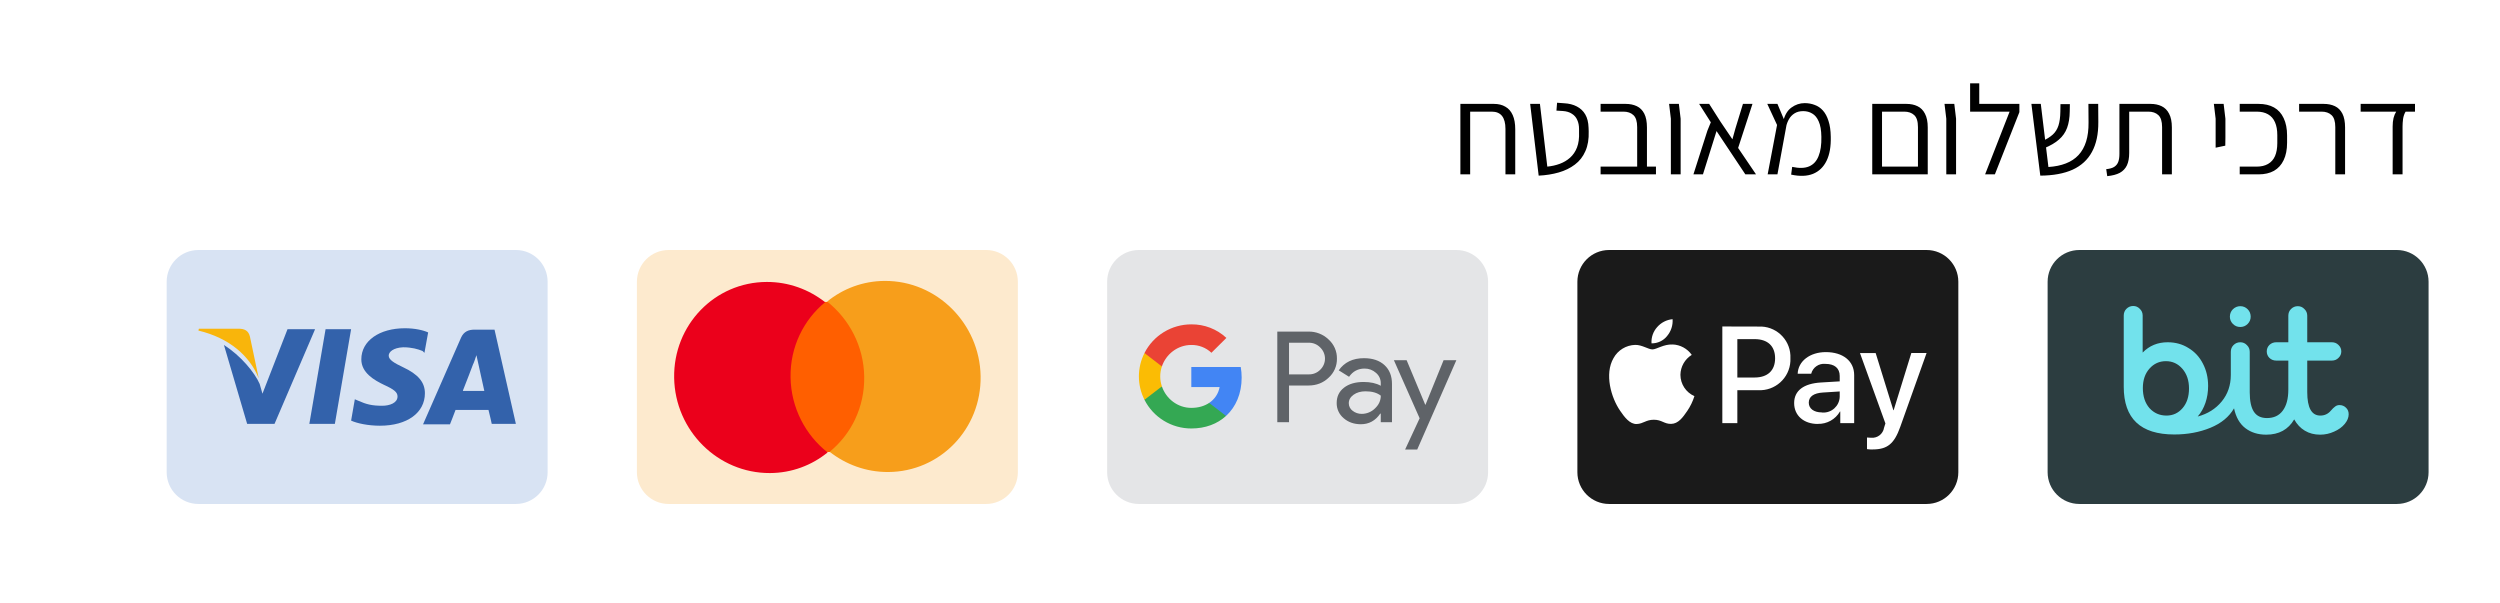
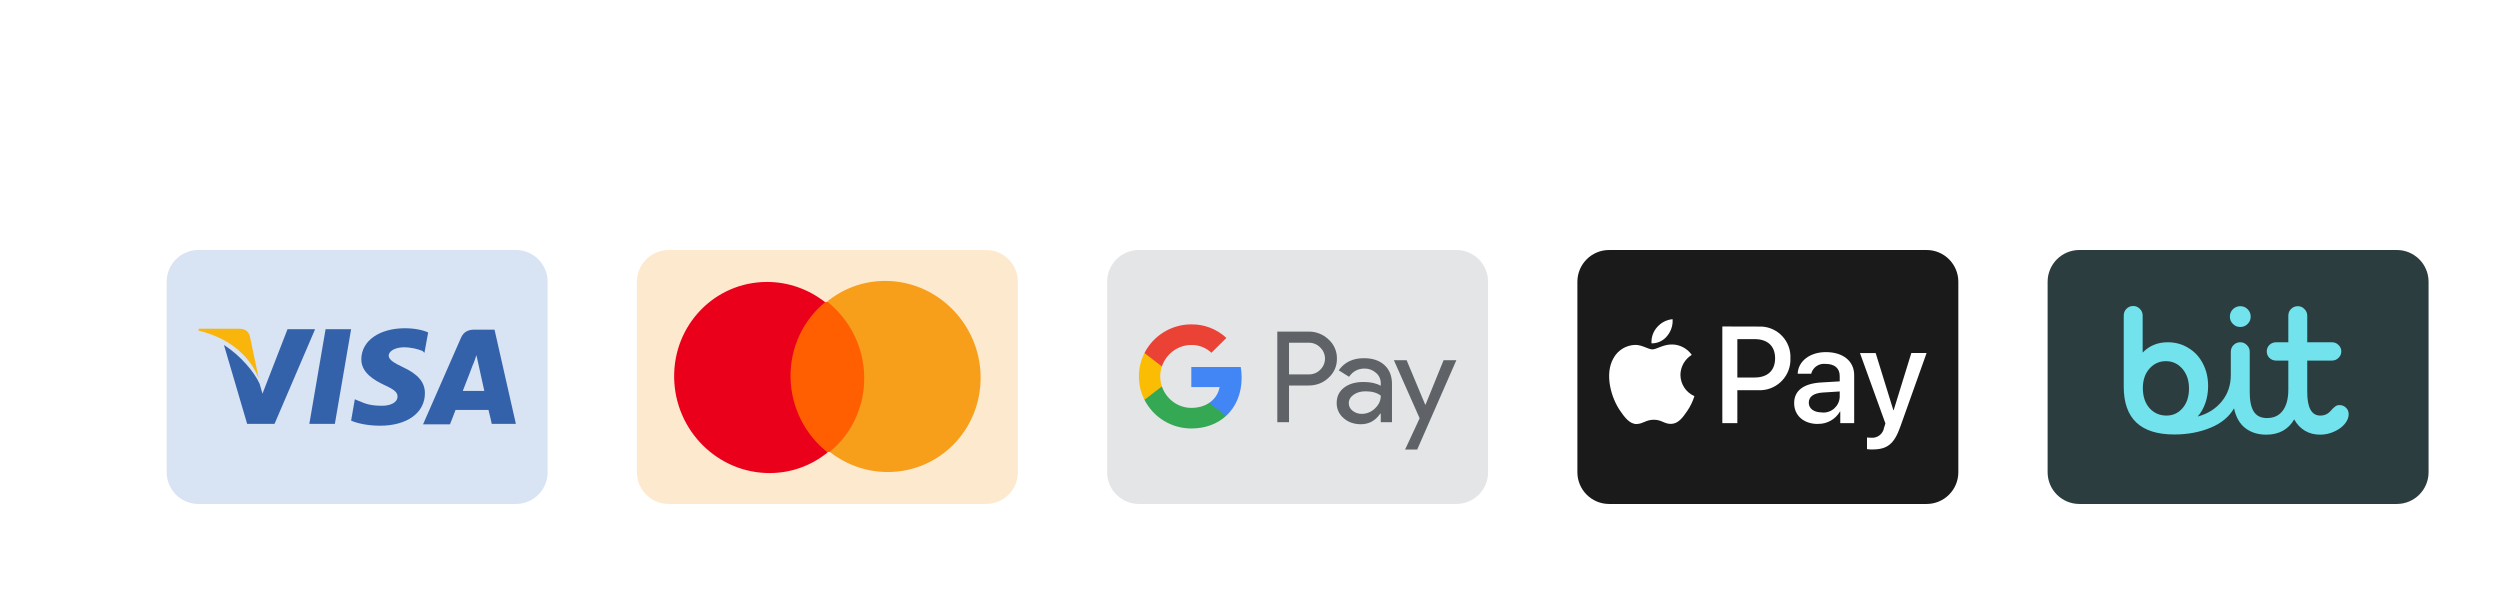
<svg xmlns="http://www.w3.org/2000/svg" fill="none" viewBox="0 0 3000 724" height="724" width="3000">
  <rect x="0" y="0" width="3000" height="724" fill="#333333" stroke="none" />
  <g clip-path="url(#clip0_19_6)">
    <rect fill="white" height="723.81" width="3000" />
-     <path fill="black" d="M1806.55 209.238V154.686C1806.55 140.87 1801.07 133.962 1790.1 133.962H1752.46V124.667H1792.69C1798.07 124.667 1802.64 125.784 1806.4 128.019C1810.26 130.152 1813.21 133.505 1815.24 138.076C1817.27 142.546 1818.29 148.235 1818.29 155.143V209.238H1806.55ZM1752.46 209.238V128.629H1764.19V209.238H1752.46ZM1846.4 210.762L1836.19 124.667H1847.92L1856.76 199.943C1862.04 199.435 1867.02 198.317 1871.69 196.59C1876.36 194.863 1880.48 192.425 1884.03 189.276C1887.69 186.025 1890.49 181.911 1892.42 176.933C1894.35 171.854 1895.16 165.759 1894.85 158.648V154.838C1894.85 150.673 1894.14 147.067 1892.72 144.019C1891.4 140.87 1889.27 138.381 1886.32 136.552C1883.48 134.622 1879.82 133.505 1875.35 133.2L1867.73 132.743L1868.49 123.295L1877.03 123.905C1882.82 124.21 1887.84 125.479 1892.11 127.714C1896.48 129.949 1899.88 133.149 1902.32 137.314C1904.76 141.479 1906.08 146.813 1906.28 153.314L1906.43 157.581C1906.74 166.825 1905.42 174.749 1902.47 181.352C1899.63 187.956 1895.41 193.34 1889.83 197.505C1884.34 201.67 1877.89 204.819 1870.47 206.952C1863.06 209.086 1855.03 210.356 1846.4 210.762ZM1964.6 209.238V152.552C1964.6 145.644 1963.08 140.819 1960.03 138.076C1957.09 135.333 1953.12 133.962 1948.15 133.962H1920.72V124.667H1950.74C1955.82 124.667 1960.29 125.581 1964.15 127.41C1968.01 129.238 1971 132.235 1973.14 136.4C1975.27 140.565 1976.34 146.102 1976.34 153.01V209.238H1964.6ZM1920.72 209.238V199.943H1987.16V209.238H1920.72ZM2005.04 209.238V142.495L2002.91 124.667H2014.64L2016.77 142.495V209.238H2005.04ZM2107.23 209.238H2094.43L2059.84 157.276L2043.54 209.238H2032.11L2048.87 156.819L2052.98 146.762L2038.97 124.667H2051L2064.57 146L2078.89 167.181L2082.39 154.533L2091.54 124.667H2102.97L2085.75 177.543L2107.23 209.238ZM2149.38 209.543L2150.6 200.248C2159.03 202.076 2165.83 201.873 2171.01 199.638C2176.2 197.403 2179.95 193.289 2182.29 187.295C2184.73 181.302 2185.85 173.581 2185.64 164.133C2185.54 156.311 2184.47 150.165 2182.44 145.695C2180.51 141.225 2177.92 138.076 2174.67 136.248C2171.52 134.317 2167.92 133.352 2163.85 133.352C2159.69 133.352 2156.18 134.267 2153.34 136.095C2150.6 137.822 2148.41 140.108 2146.79 142.952C2145.16 145.797 2143.99 148.895 2143.28 152.248L2139.78 145.848C2141.6 138.127 2144.91 132.54 2149.68 129.086C2154.56 125.53 2159.84 123.752 2165.53 123.752C2169.9 123.752 2173.91 124.463 2177.57 125.886C2181.33 127.206 2184.63 129.441 2187.47 132.59C2190.32 135.74 2192.55 139.905 2194.18 145.086C2195.9 150.267 2196.82 156.616 2196.92 164.133C2197.22 175.816 2195.55 185.416 2191.89 192.933C2188.23 200.451 2182.8 205.683 2175.59 208.629C2168.47 211.473 2159.74 211.778 2149.38 209.543ZM2121.19 209.238L2132.46 149.962L2120.73 124.667H2132.92L2143.74 150.419L2132.92 209.238H2121.19ZM2301.55 209.238V152.552C2301.55 145.644 2300.03 140.819 2296.98 138.076C2294.04 135.333 2290.07 133.962 2285.1 133.962H2253.71V124.667H2287.69C2292.77 124.667 2297.19 125.581 2300.94 127.41C2304.8 129.238 2307.8 132.235 2309.93 136.4C2312.17 140.565 2313.29 146.102 2313.29 153.01V200.248V209.238H2301.55ZM2249.59 209.238V199.943H2309.33L2308.26 209.238H2249.59ZM2246.7 209.238V132.743V124.667H2258.43V133.2V209.238H2246.7ZM2335.55 209.238V142.495L2333.41 124.667H2345.15L2347.28 142.495V209.238H2335.55ZM2382.12 209.238L2411.53 133.962H2364.14V124.667H2423.26V134.571L2393.85 209.238H2382.12ZM2364.14 133.962V99.981H2375.11V133.962H2364.14ZM2448.34 210.762L2437.68 124.667H2448.95L2458.09 200.4C2466.02 199.892 2472.98 198.47 2478.97 196.133C2485.07 193.797 2490.14 190.444 2494.21 186.076C2498.27 181.708 2501.32 176.273 2503.35 169.771C2505.38 163.27 2506.35 155.651 2506.25 146.914L2506.09 124.667H2517.83L2517.98 146.457C2518.08 160.883 2515.54 172.819 2510.36 182.267C2505.28 191.714 2497.56 198.825 2487.2 203.6C2476.84 208.273 2463.88 210.66 2448.34 210.762ZM2453.07 177.848L2450.32 169.619C2455.81 167.079 2460.13 164.387 2463.28 161.543C2466.42 158.698 2468.71 155.092 2470.13 150.724C2471.55 146.356 2472.32 140.768 2472.42 133.962L2472.57 124.971H2483.85L2483.69 133.81C2483.59 141.429 2482.53 147.981 2480.49 153.467C2478.46 158.952 2475.21 163.625 2470.74 167.486C2466.37 171.346 2460.48 174.8 2453.07 177.848ZM2528.68 211.371L2527.46 202.99C2531.62 202.584 2534.82 201.67 2537.06 200.248C2539.4 198.724 2541.02 196.692 2541.94 194.152C2542.85 191.613 2543.31 188.463 2543.31 184.705V124.667H2580.64C2585.72 124.667 2590.14 125.581 2593.9 127.41C2597.76 129.238 2600.75 132.235 2602.89 136.4C2605.12 140.565 2606.24 146.102 2606.24 153.01V209.238H2594.51V152.552C2594.51 145.644 2592.98 140.819 2589.94 138.076C2586.99 135.333 2583.03 133.962 2578.05 133.962H2555.04V183.486C2555.04 189.479 2554.13 194.457 2552.3 198.419C2550.47 202.279 2547.62 205.276 2543.76 207.41C2539.9 209.441 2534.88 210.762 2528.68 211.371ZM2658.76 177.238V165.2V142.495L2656.63 124.667H2668.36L2670.49 142.495V165.2L2670.34 174.8L2658.76 177.238ZM2687.66 209.238V199.943H2707.92C2713.41 199.943 2717.98 198.876 2721.64 196.743C2725.4 194.61 2728.19 191.46 2730.02 187.295C2731.85 183.029 2732.76 177.848 2732.76 171.752V162.152C2732.76 156.057 2731.85 150.927 2730.02 146.762C2728.19 142.495 2725.4 139.295 2721.64 137.162C2717.98 135.029 2713.41 133.962 2707.92 133.962H2687.66V124.667H2710.21C2717.52 124.667 2723.72 126.089 2728.8 128.933C2733.88 131.778 2737.74 136.044 2740.38 141.733C2743.12 147.422 2744.5 154.381 2744.5 162.61V171.295C2744.5 179.524 2743.12 186.483 2740.38 192.171C2737.74 197.759 2733.88 202.025 2728.8 204.971C2723.72 207.816 2717.52 209.238 2710.21 209.238H2687.66ZM2802.35 209.238V152.552C2802.35 145.644 2800.83 140.819 2797.78 138.076C2794.84 135.333 2790.88 133.962 2785.9 133.962H2758.93V124.667H2788.49C2793.57 124.667 2798.04 125.581 2801.9 127.41C2805.76 129.238 2808.75 132.235 2810.89 136.4C2813.02 140.565 2814.09 146.102 2814.09 153.01V209.238H2802.35ZM2871.18 209.238V151.79C2871.18 148.032 2871.53 144.629 2872.25 141.581C2873.06 138.533 2874.12 135.994 2875.45 133.962H2832.78V124.667H2898V133.962H2886.72C2885.2 136.502 2884.18 139.448 2883.67 142.8C2883.27 146.051 2883.06 149.048 2883.06 151.79V209.238H2871.18Z" />
    <g clip-path="url(#clip1_19_6)">
      <path fill="#D8E3F3" d="M200 338.095C200 317.056 217.056 300 238.095 300H619.048C640.087 300 657.143 317.056 657.143 338.095V566.667C657.143 587.706 640.087 604.762 619.048 604.762H238.095C217.056 604.762 200 587.706 200 566.667V338.095Z" />
      <path fill="#3362AB" d="M593.428 395.572H569.479C562.239 395.572 556.669 397.799 553.328 405.04L507.658 509.189H539.961C539.961 509.189 545.53 495.265 546.644 491.924C549.986 491.924 581.732 491.924 586.187 491.924C587.301 495.822 590.086 508.632 590.086 508.632H619.047L593.428 395.572ZM555.555 468.532C558.34 461.848 567.808 436.786 567.808 436.786C567.808 437.343 570.593 430.102 571.707 426.204L573.935 436.229C573.935 436.229 580.061 463.519 581.175 469.089H555.555V468.532Z" />
      <path fill="#3362AB" d="M509.886 471.874C509.886 495.266 488.722 510.86 455.862 510.86C441.938 510.86 428.571 508.075 421.331 504.734L425.787 479.114L429.685 480.785C439.71 485.241 446.394 486.911 458.647 486.911C467.558 486.911 477.026 483.57 477.026 475.772C477.026 470.76 473.127 467.418 460.874 461.849C449.179 456.279 433.584 447.368 433.584 431.217C433.584 408.939 455.305 393.901 485.937 393.901C497.633 393.901 507.658 396.129 513.785 398.914L509.329 423.419L507.101 421.192C501.532 418.964 494.291 416.736 483.709 416.736C472.013 417.293 466.444 422.305 466.444 426.761C466.444 431.774 473.127 435.672 483.709 440.685C501.532 449.039 509.886 458.507 509.886 471.874Z" />
      <path fill="#F9B50B" d="M238.095 396.689L238.652 394.462H286.55C293.233 394.462 298.246 396.689 299.916 403.93L310.498 454.055C299.916 427.321 275.411 405.601 238.095 396.689Z" />
-       <path fill="#3362AB" d="M377.889 395.572L329.435 508.632H296.575L268.727 413.951C288.777 426.761 305.486 446.811 311.612 460.735L314.954 472.431L345.029 395.015H377.889V395.572Z" />
+       <path fill="#3362AB" d="M377.889 395.572L329.435 508.632H296.575L268.727 413.951C288.777 426.761 305.486 446.811 311.612 460.735L314.954 472.431L345.029 395.015H377.889V395.572" />
      <path fill="#3362AB" d="M390.699 395.015H421.331L401.838 508.632H371.206L390.699 395.015Z" />
    </g>
    <g clip-path="url(#clip2_19_6)">
      <path fill="#FDEACE" d="M764.286 338.095C764.286 317.056 781.342 300 802.381 300H1183.33C1204.37 300 1221.43 317.056 1221.43 338.095V566.667C1221.43 587.706 1204.37 604.762 1183.33 604.762H802.381C781.342 604.762 764.286 587.706 764.286 566.667V338.095Z" />
      <path fill="#FF5F00" d="M1040.55 362.165L942.181 362.504L945.162 542.597L1043.53 542.259L1040.55 362.165Z" />
      <path fill="#EB001B" d="M948.655 452.914C948.046 416.284 964.455 383.737 990.157 362.626C970.757 347.403 946.436 338.248 920.071 338.339C857.612 338.553 807.932 390.007 808.985 453.392C810.038 516.777 861.423 567.886 923.882 567.672C950.247 567.581 974.261 558.262 993.153 542.907C966.758 522.293 949.264 489.543 948.655 452.914Z" />
      <path fill="#F79E1B" d="M1176.73 451.37C1177.78 514.755 1128.1 566.21 1065.64 566.424C1039.28 566.514 1014.96 557.36 995.557 542.137C1021.57 521.024 1037.67 488.478 1037.06 451.849C1036.45 415.219 1018.96 382.788 992.561 361.855C1011.45 346.501 1035.47 337.181 1061.83 337.091C1124.29 336.877 1175.68 388.304 1176.73 451.37Z" />
    </g>
    <g clip-path="url(#clip3_19_6)">
      <path fill="#E4E5E7" d="M1328.57 338.095C1328.57 317.056 1345.63 300 1366.67 300H1747.62C1768.66 300 1785.71 317.056 1785.71 338.095V566.667C1785.71 587.706 1768.66 604.762 1747.62 604.762H1366.67C1345.63 604.762 1328.57 587.706 1328.57 566.667V338.095Z" />
      <path fill="#5F6368" d="M1546.83 462.62V506.656H1532.76V397.907H1570.07C1574.53 397.815 1578.95 398.599 1583.1 400.215C1587.25 401.831 1591.03 404.246 1594.23 407.322C1597.47 410.21 1600.04 413.753 1601.78 417.712C1603.52 421.67 1604.39 425.953 1604.32 430.272C1604.42 434.615 1603.56 438.925 1601.82 442.909C1600.08 446.893 1597.49 450.456 1594.23 453.353C1587.71 459.531 1579.66 462.617 1570.07 462.612H1546.83V462.62ZM1546.83 411.296V449.258H1570.42C1573.01 449.334 1575.58 448.873 1577.98 447.905C1580.38 446.937 1582.54 445.482 1584.34 443.635C1586.13 441.908 1587.55 439.842 1588.52 437.559C1589.49 435.277 1589.99 432.824 1589.99 430.346C1589.99 427.868 1589.49 425.416 1588.52 423.133C1587.55 420.85 1586.13 418.785 1584.34 417.057C1582.57 415.171 1580.41 413.681 1578.01 412.686C1575.61 411.691 1573.02 411.214 1570.42 411.287H1546.83V411.296Z" />
      <path fill="#5F6368" d="M1636.74 429.821C1647.14 429.821 1655.35 432.58 1661.36 438.099C1667.38 443.617 1670.39 451.184 1670.38 460.798V506.656H1656.92V496.33H1656.31C1650.49 504.834 1642.74 509.086 1633.07 509.086C1624.82 509.086 1617.91 506.656 1612.35 501.797C1609.69 499.567 1607.55 496.774 1606.11 493.621C1604.67 490.469 1603.96 487.037 1604.02 483.575C1604.02 475.876 1606.95 469.753 1612.81 465.206C1618.67 460.659 1626.49 458.38 1636.28 458.368C1644.63 458.368 1651.51 459.887 1656.92 462.924V459.731C1656.93 457.371 1656.42 455.037 1655.41 452.898C1654.41 450.759 1652.94 448.87 1651.1 447.366C1647.38 444.033 1642.54 442.214 1637.53 442.273C1629.67 442.273 1623.45 445.564 1618.87 452.147L1606.48 444.398C1613.3 434.68 1623.38 429.821 1636.74 429.821ZM1618.54 483.879C1618.53 485.657 1618.95 487.411 1619.76 488.996C1620.57 490.581 1621.75 491.95 1623.21 492.99C1626.32 495.42 1630.18 496.708 1634.14 496.634C1640.07 496.624 1645.76 494.278 1649.96 490.109C1654.62 485.753 1656.95 480.642 1656.95 474.777C1652.56 471.306 1646.45 469.57 1638.6 469.57C1632.89 469.57 1628.12 470.939 1624.31 473.675C1620.45 476.451 1618.54 479.827 1618.54 483.879V483.879Z" />
      <path fill="#5F6368" d="M1747.62 432.251L1700.65 539.456H1686.12L1703.56 501.945L1672.67 432.251H1687.96L1710.28 485.701H1710.59L1732.3 432.251H1747.62Z" />
      <path fill="#4285F4" d="M1489.99 453.128C1489.99 448.87 1489.63 444.62 1488.9 440.424H1429.57V464.486H1463.55C1462.86 468.329 1461.39 471.992 1459.23 475.255C1457.07 478.518 1454.27 481.313 1450.99 483.471V499.09H1471.27C1483.14 488.218 1489.99 472.139 1489.99 453.128Z" />
      <path fill="#34A853" d="M1429.57 514.18C1446.55 514.18 1460.85 508.644 1471.27 499.099L1450.99 483.48C1445.35 487.281 1438.08 489.45 1429.57 489.45C1413.17 489.45 1399.24 478.465 1394.26 463.662H1373.37V479.758C1378.6 490.105 1386.63 498.803 1396.56 504.882C1406.48 510.96 1417.91 514.179 1429.57 514.18V514.18Z" />
      <path fill="#FBBC04" d="M1394.26 463.662C1391.62 455.905 1391.62 447.505 1394.26 439.748V423.652H1373.37C1368.96 432.356 1366.67 441.963 1366.67 451.705C1366.67 461.447 1368.96 471.053 1373.37 479.758L1394.26 463.662Z" />
      <path fill="#EA4335" d="M1429.57 413.96C1438.55 413.814 1447.21 417.18 1453.71 423.331L1471.66 405.499C1460.28 394.879 1445.19 389.049 1429.57 389.23C1417.91 389.231 1406.48 392.45 1396.56 398.528C1386.63 404.606 1378.6 413.305 1373.37 423.652L1394.26 439.748C1399.24 424.945 1413.17 413.96 1429.57 413.96Z" />
    </g>
    <g clip-path="url(#clip4_19_6)">
      <path fill="#1A1A1A" d="M1892.86 338.095C1892.86 317.056 1909.91 300 1930.95 300H2311.9C2332.94 300 2350 317.056 2350 338.095V566.667C2350 587.706 2332.94 604.762 2311.9 604.762H1930.95C1909.91 604.762 1892.86 587.706 1892.86 566.667V338.095Z" />
      <path fill="white" d="M2247.24 539.319C2264.8 539.319 2273.06 532.62 2280.28 512.313L2311.9 423.617H2293.6L2272.39 492.238H2272.02L2250.81 423.71H2231.98L2262.49 508.13L2260.86 513.265C2259.7 520.615 2253.11 525.859 2245.68 525.317C2244.26 525.317 2241.51 525.169 2240.4 525.022V538.963C2242.66 539.273 2244.96 539.42 2247.24 539.412V539.319ZM2186.23 494.902C2176.62 494.902 2170.53 490.255 2170.53 483.223C2170.53 475.935 2176.41 471.69 2187.64 471.017L2207.66 469.754V476.306C2207.22 487.103 2198.1 495.506 2187.3 495.065C2186.94 495.049 2186.58 495.018 2186.23 494.987V494.902ZM2181.39 508.665C2192.29 508.959 2202.48 503.282 2207.96 493.857H2208.33V507.797H2225V450.059C2225 433.314 2211.61 422.525 2190.99 422.525C2171.87 422.525 2157.73 433.461 2157.21 448.494H2173.43C2175.37 440.85 2182.63 435.808 2190.47 436.66C2201.48 436.66 2207.66 441.795 2207.66 451.244V457.641L2185.2 458.981C2164.29 460.243 2152.98 468.802 2152.98 483.687C2152.96 498.782 2164.64 508.75 2181.39 508.75L2181.39 508.665ZM2084.81 406.95H2105.56C2121.19 406.95 2130.12 415.284 2130.12 429.945C2130.12 444.606 2121.19 453.01 2105.49 453.01H2084.81V406.95ZM2066.8 391.77V507.774H2084.81V468.228H2109.74C2130.05 469.32 2147.39 453.745 2148.48 433.438C2148.54 432.284 2148.55 431.138 2148.5 429.984C2149.46 409.901 2133.96 392.847 2113.88 391.879C2112.7 391.824 2111.52 391.832 2110.33 391.886L2066.8 391.77ZM2007.03 413.417C1996.68 412.821 1987.83 419.296 1982.92 419.296C1978.01 419.296 1970.42 413.719 1962.24 413.874C1951.39 414.153 1941.51 420.155 1936.27 429.651C1925.11 448.851 1933.36 477.275 1944.15 492.896C1949.43 500.641 1955.77 509.122 1964.09 508.82C1971.98 508.525 1975.11 503.685 1984.63 503.685C1994.16 503.685 1996.99 508.82 2005.32 508.665C2013.95 508.518 2019.39 500.92 2024.68 493.175C2028.42 487.692 2031.32 481.689 2033.31 475.362C2023.14 470.916 2016.55 460.902 2016.5 449.803C2016.65 440.014 2021.78 430.983 2030.11 425.848C2024.8 418.304 2016.27 413.673 2007.05 413.348L2007.03 413.417ZM2000.57 403.171C1996.04 408.879 1989.11 412.155 1981.82 412.023C1981.36 404.913 1983.77 397.92 1988.52 392.607C1993.25 387.123 1999.91 383.684 2007.11 383.011C2007.62 390.322 2005.27 397.54 2000.56 403.148" />
    </g>
    <g clip-path="url(#clip5_19_6)">
      <path fill="#2C3D40" d="M2457.14 338.095C2457.14 317.056 2474.2 300 2495.24 300H2876.19C2897.23 300 2914.29 317.056 2914.29 338.095V566.667C2914.29 587.706 2897.23 604.762 2876.19 604.762H2495.24C2474.2 604.762 2457.14 587.706 2457.14 566.667V338.095Z" />
      <path fill="#72E2EC" d="M2753.03 503.272C2745.92 515.49 2734.72 521.6 2719.43 521.6C2709.59 521.6 2701.27 519.003 2694.46 513.81C2687.65 508.618 2683.11 500.675 2680.84 489.984C2674.94 500.217 2665.48 508.006 2652.46 513.352C2639.45 518.698 2625 521.37 2609.1 521.37C2568.7 521.37 2548.49 502.279 2548.49 464.096V378.642C2548.49 375.435 2549.55 372.762 2551.67 370.624C2553.94 368.333 2556.66 367.187 2559.84 367.187C2563.02 367.187 2565.67 368.333 2567.79 370.624C2570.06 372.762 2571.19 375.435 2571.19 378.642V423.087C2579.21 414.84 2589.2 410.716 2601.16 410.716C2610.54 410.716 2618.87 413.007 2626.13 417.589C2633.55 422.018 2639.3 428.204 2643.38 436.146C2647.62 444.088 2649.74 453.099 2649.74 463.179C2649.74 470.358 2648.68 477.078 2646.56 483.34C2644.44 489.602 2641.34 495.1 2637.25 499.835C2649.21 496.628 2658.82 490.595 2666.08 481.737C2673.35 472.878 2676.98 462.263 2676.98 449.892V422.171C2676.98 418.963 2678.04 416.291 2680.16 414.152C2682.43 411.862 2685.15 410.716 2688.33 410.716C2691.51 410.716 2694.16 411.862 2696.28 414.152C2698.55 416.291 2699.68 418.963 2699.68 422.171V470.74C2699.68 481.278 2701.35 489.068 2704.68 494.108C2708.01 499.148 2713.23 501.668 2720.34 501.668C2728.51 501.668 2734.79 498.766 2739.18 492.962C2743.72 487.006 2745.99 478.529 2745.99 467.533V432.71H2731.46C2728.29 432.71 2725.56 431.641 2723.29 429.502C2721.17 427.364 2720.11 424.767 2720.11 421.713C2720.11 418.658 2721.17 416.062 2723.29 413.923C2725.56 411.785 2728.29 410.716 2731.46 410.716H2745.99V378.871C2745.99 375.664 2747.05 372.991 2749.17 370.853C2751.44 368.562 2754.16 367.416 2757.34 367.416C2760.52 367.416 2763.17 368.562 2765.29 370.853C2767.56 372.991 2768.69 375.664 2768.69 378.871V410.716H2798.21C2801.38 410.716 2804.03 411.785 2806.15 413.923C2808.42 416.062 2809.56 418.658 2809.56 421.713C2809.56 424.767 2808.42 427.364 2806.15 429.502C2804.03 431.641 2801.38 432.71 2798.21 432.71H2768.69V470.511C2768.69 489.297 2773.91 498.69 2784.36 498.69C2789.5 498.69 2793.74 496.704 2797.07 492.733C2798.89 490.595 2800.55 488.992 2802.06 487.922C2803.58 486.7 2805.32 486.089 2807.29 486.089C2810.46 486.089 2813.11 487.159 2815.23 489.297C2817.35 491.282 2818.41 493.879 2818.41 497.086C2818.41 501.057 2816.82 504.952 2813.64 508.77C2810.46 512.589 2806.23 515.643 2800.93 517.934C2795.63 520.378 2790.03 521.6 2784.13 521.6C2777.17 521.6 2771.04 519.996 2765.74 516.789C2760.6 513.734 2756.36 509.228 2753.03 503.272ZM2697.19 388.723C2694.76 391.166 2691.81 392.388 2688.33 392.388C2684.85 392.388 2681.9 391.166 2679.48 388.723C2677.06 386.279 2675.85 383.377 2675.85 380.017C2675.85 376.504 2677.06 373.526 2679.48 371.082C2682.05 368.638 2685 367.416 2688.33 367.416C2691.81 367.416 2694.76 368.638 2697.19 371.082C2699.61 373.526 2700.82 376.504 2700.82 380.017C2700.82 383.377 2699.61 386.279 2697.19 388.723ZM2579.37 489.755C2584.81 495.712 2591.62 498.69 2599.8 498.69C2607.52 498.69 2613.95 495.712 2619.09 489.755C2624.24 483.798 2626.81 475.933 2626.81 466.158C2626.81 456.536 2624.16 448.67 2618.87 442.561C2613.57 436.452 2606.99 433.397 2599.12 433.397C2591.25 433.397 2584.66 436.375 2579.37 442.332C2574.07 448.288 2571.42 456.078 2571.42 465.699C2571.42 475.627 2574.07 483.645 2579.37 489.755Z" />
    </g>
  </g>
  <defs>
    <clipPath id="clip0_19_6">
      <rect fill="white" height="723.81" width="3000" />
    </clipPath>
    <clipPath id="clip1_19_6">
      <rect transform="translate(200 300)" fill="white" height="304.762" width="457.143" />
    </clipPath>
    <clipPath id="clip2_19_6">
      <rect transform="translate(764.286 300)" fill="white" height="304.762" width="457.143" />
    </clipPath>
    <clipPath id="clip3_19_6">
      <rect transform="translate(1328.57 300)" fill="white" height="304.762" width="457.143" />
    </clipPath>
    <clipPath id="clip4_19_6">
      <rect transform="translate(1892.86 300)" fill="white" height="304.762" width="457.143" />
    </clipPath>
    <clipPath id="clip5_19_6">
      <rect transform="translate(2457.14 300)" fill="white" height="304.762" width="457.143" />
    </clipPath>
  </defs>
</svg>